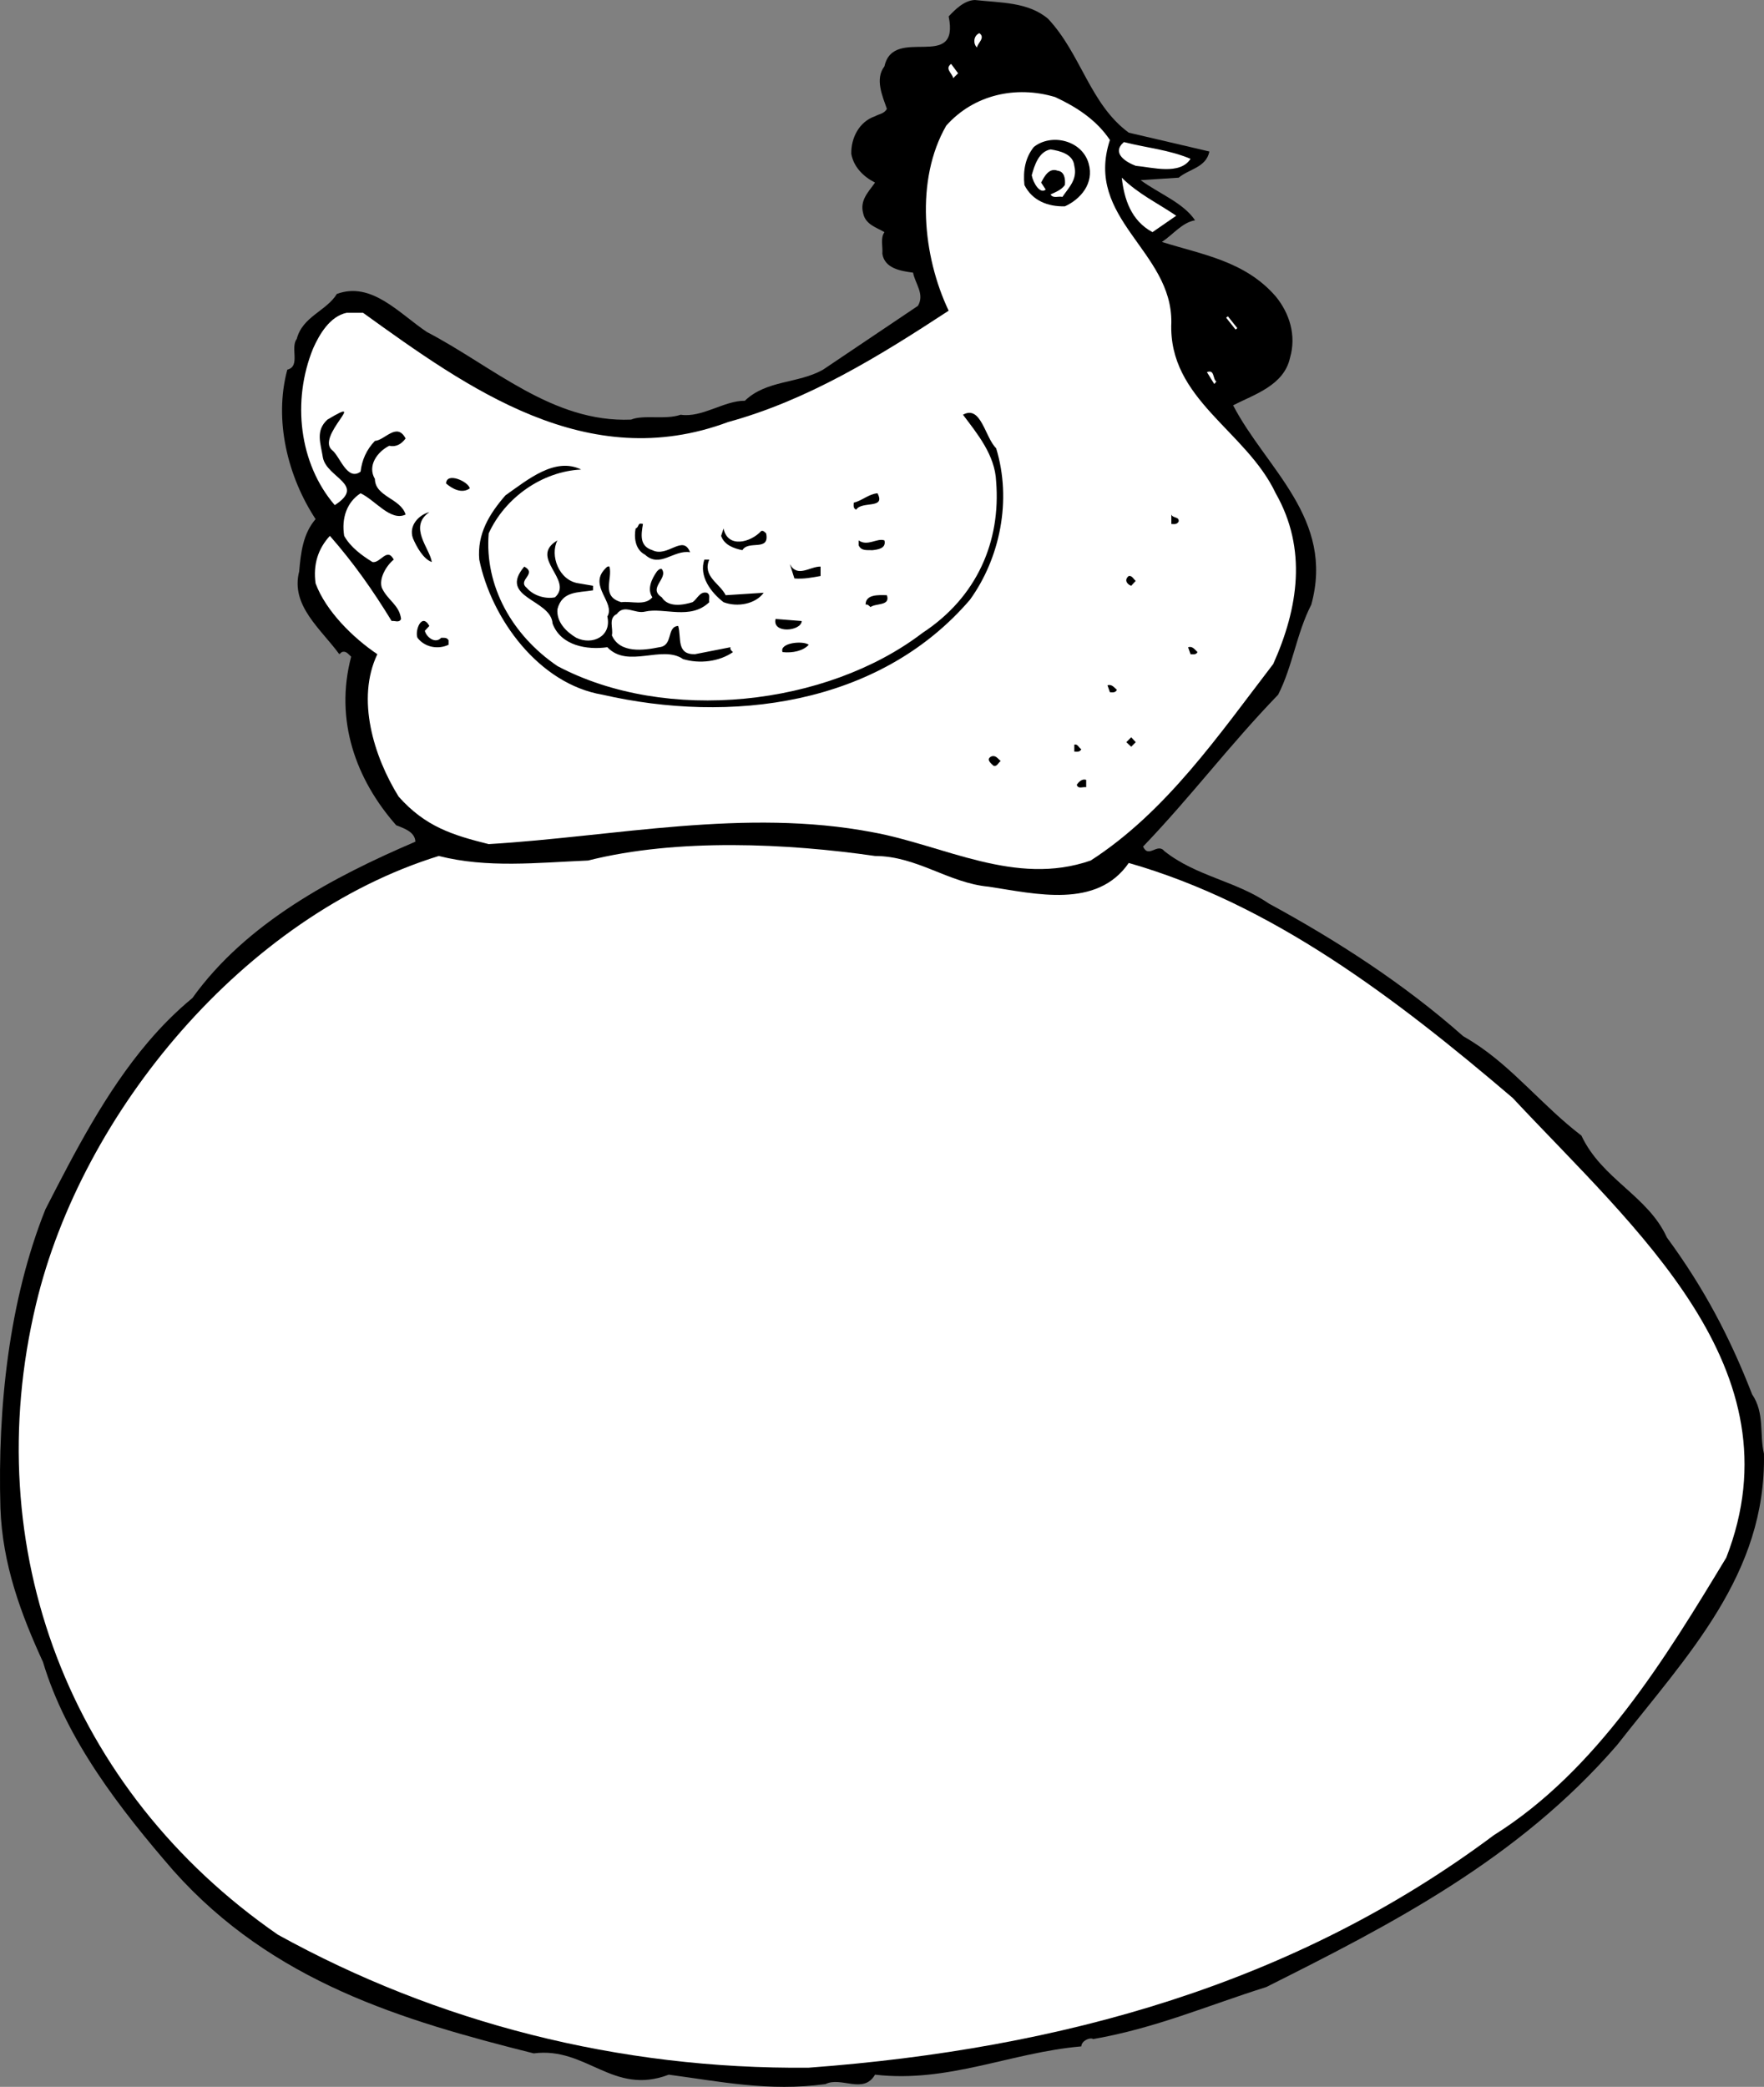
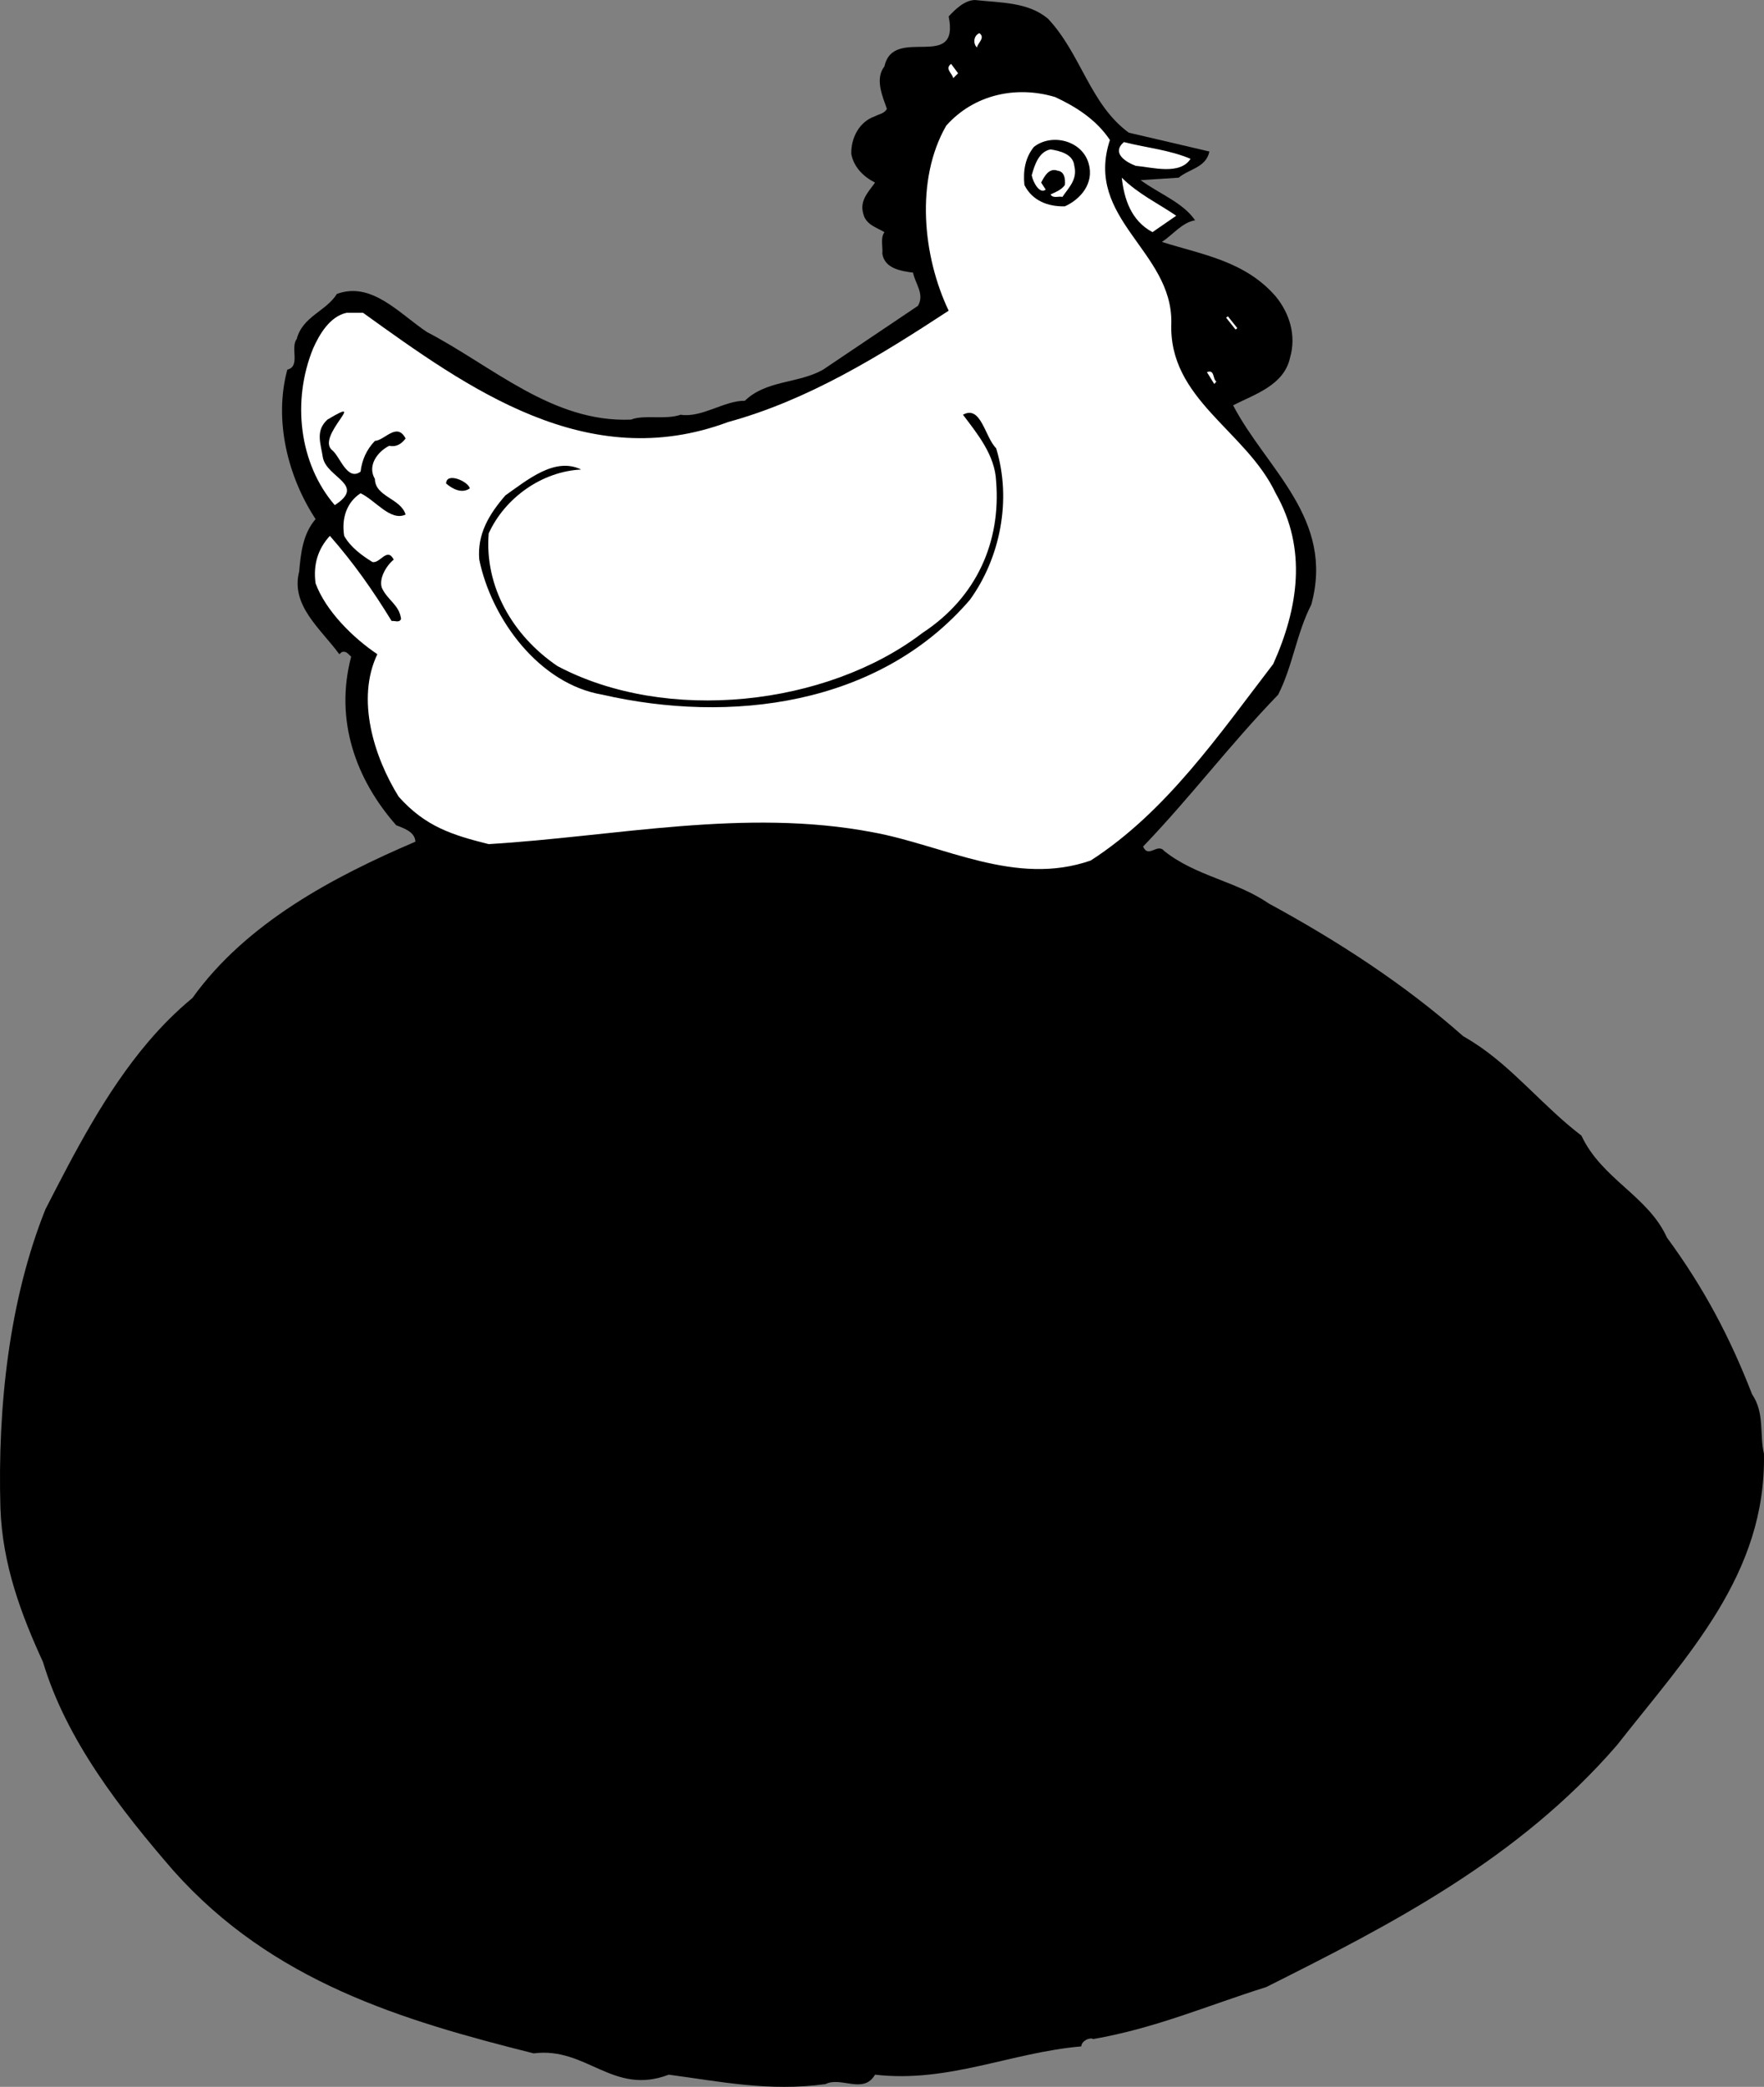
<svg xmlns="http://www.w3.org/2000/svg" width="505.436" height="597.788">
  <rect width="100%" height="100%" fill="#808080" stroke="none" />
  <path d="M422.023 298.5c11.45 7.25 19.977 18.32 31.098 26.8 5.875 12.524 19.074 17.223 24.5 29.2 10.675 14.523 18.074 28.625 24.402 44.898 3.672 5.426 2.074 11.426 3.398 17 .676 34.528-21.824 57.625-42.101 83.5-28.324 32.727-64.824 51.426-100.5 69.301-17.223 5.426-31.524 11.727-49.598 14.903-.824-.579-3.324.421-3.402 2.097-20.125 1.727-38.125 10.528-59.098 8.102-3.324 5.722-9.726.426-14.199 2.699-16.227 2.227-30.328-.773-44.902-2.7-16.024 6.126-23.524-8.073-38.7-6.1-37.726-9.473-74.824-20.473-103.199-52.302-15.226-17.574-30.726-37.472-37.402-59.796C5.996 462.324.695 448.125.12 432c-.824-28.977 2.477-59.574 12.903-85.602 8.316-16.203 17.234-33.582 29.398-47.898h379.602m-379.602 0c3.86-4.54 8.06-8.781 12.7-12.602 15.476-21.574 40.476-34.773 63.902-44.796-.125-2.875-3.426-3.875-5.5-4.704-11.527-13.074-17.727-30.074-12.902-48.296-.825-.676-1.426-1.778-2.7-1.301l-.699.597c-5.324-7.273-14.027-13.972-11.5-23.699.473-5.375 1.074-10.773 4.7-15-7.926-12.074-12.024-28.273-8.102-42.8 3.875-.973.777-6.274 2.703-8.797 1.672-6.477 8.473-7.977 11.5-12.903 9.973-3.676 17.875 5.625 25.797 10.903 18.875 9.824 35.976 26.023 58.5 25.097 3.476-1.472 9.875.125 14.203-1.398 6.172.926 12.473-4.074 18.398-4 6.176-5.977 15.274-4.875 22.399-8.903l27.203-18.296c1.973-3.375-.828-6.375-1.402-9.5-3.524-.477-8.125-1.176-8.801-5.403.176-2.074-.625-4.472.601-6.199-2.324-1.375-5.425-2.176-6.101-5.398-1.024-3.778 1.578-6.176 3.402-8.801-3.324-1.676-6.125-4.477-6.8-8.2-.126-4.578 2.273-9.277 6.8-10.8 1.176-.676 2.574-.676 3.399-2.102-1.223-3.574-3.524-8.574-.7-12.199 2.575-11.875 21.676 1.727 18.399-14.3 1.777-1.876 4.375-4.575 7.5-4.7 7.375.824 15.277.523 21 5.398 9.476 10.125 11.976 24.426 23.1 32.602l23.102 5.398c-.926 4.625-5.926 5.028-8.8 7.5l-10.903.704c5.176 3.824 12.176 6.421 15.601 11.5-3.726.625-6.324 4.125-9.5 6.199 11.477 3.625 23.774 5.426 32.602 15.597 3.973 4.829 5.973 11.227 4.098 17.602-1.723 7.926-10.325 10.523-16.301 13.602 9.476 18.222 29.176 32.421 22.402 57.097-4.226 8.227-5.324 17.625-9.5 25.801-14.125 14.625-24.726 28.926-38.699 43.5 1.574 3.523 4.074-1.176 6.098 1.3 9.074 7.223 20.476 8.524 29.902 15 19.375 10.524 38.672 22.927 55.7 38 .945.56 1.898 1.126 2.8 1.7H42.421" />
  <path fill="#fff" d="M279.921 13.602c-1.125-1.079-1.023-3.375.7-4.102 1.777 1.324-.426 2.727-.7 4.102m-6.801 8.796c-.222-1.375-2.523-2.671-.597-4.097l2 2.699-1.402 1.398m44.902 17.704c-7.426 22.625 17.875 31.722 17.598 52.296-.926 22.028 21.375 30.829 29.902 48.903 9.074 15.926 6.473 32.926-.703 48.898-15.524 20.227-30.625 42.324-52.297 56.301-21.625 7.523-42.027-4.375-62.5-8.102-36.625-6.972-73.727 1.227-110 3.403-10.328-2.574-18.125-4.977-25.8-13.602-7.126-11.472-12.227-27.972-6.102-40.8-6.825-4.575-14.723-12.274-17.7-20.297-.726-5.375.676-9.875 4.102-13.602 6.773 7.727 12.273 15.523 17.7 24.398.874-.171 2.175.625 2.698-.597-.523-4.074-3.824-5.278-5.5-8.903-.925-2.671 1.274-6.375 3.399-8.097-1.922-3.676-3.824 1.125-6.098.699-3.027-1.875-6.324-4.273-8.101-7.5-.825-5.074.777-9.676 4.699-12.2 4.277 2.024 8.578 8.126 12.902 6.098-1.426-4.671-8.726-5.074-8.8-10.199-2.227-3.773.675-7.773 4.101-9.5 1.973.426 3.473-.472 4.7-2.097-2.528-4.778-5.927.523-8.802.699-2.425 2.523-3.726 5.523-4.101 8.8-3.824 2.825-5.922-4.374-8.098-6.101-4.926-3.875 10.875-16.176-1.402-8.8-3.524 3.226-1.922 6.823-1.297 10.902 1.172 5.824 12.473 7.722 3.398 13.597-10.226-11.875-12.324-29.875-6.199-44.898 1.774-3.977 4.774-9.176 9.598-10.2h4.703c30.172 21.723 64.273 46.325 104.598 31.297 22.875-6.273 43.175-18.773 63.199-31.898-7.422-15.574-9.625-37.477-.7-53 7.876-8.875 19.977-11.574 31.2-8.2 5.875 2.723 11.777 6.427 15.703 12.302" />
  <path d="M311.921 46.8c1.676 5.825-2.425 10.325-6.8 12.302-4.825.125-9.325-1.579-11.598-6.102-.426-4.176.273-7.875 2.7-10.898 4.972-3.977 13.773-1.977 15.698 4.699" />
  <path fill="#fff" d="M341.12 45.5c-3.023 4.727-10.925 2.426-15.699 2-2.625-.977-7.125-3.574-3.398-6.8 6.375 1.624 13.074 2.226 19.098 4.8m-33.301 2c.976 3.926-1.625 6.227-3.399 8.898-1.125-.273-2.726.528-3.398-.699 1.375-.676 2.973-1.176 4.098-2.699.175-1.773-.125-3.875-2.098-4.102-2.527-.972-3.926 1.926-4.703 3.403l1.3 2c-1.624 1.426-3.624-1.977-4-4.102.778-2.773 1.977-6.773 5.403-7.398 2.672.426 6.473 1.324 6.797 4.699m29.203 14.3-6.8 4.7c-6.126-3.273-8.126-9.477-8.802-15.602 4.774 4.727 10.375 7.329 15.602 10.903M351.32 91l.5-.398L354.523 94l-.5.398L351.32 91m-2.797 18.3-.602.7-2.101-3.398c2.277-.875 1.578 1.921 2.703 2.699" />
  <path d="M285.421 128.398c4.575 14.926 1.075 31.528-7.5 43.403-26.226 30.523-68.925 35.523-105.3 27.199-18.223-3.074-31.825-21.773-35.301-38.7-.625-7.374 2.875-13.073 7.5-18.402 6.375-4.472 14.176-11.074 21.703-7.398-11.125.523-21.828 8.023-26.5 18.3-1.227 15.126 6.773 29.223 19.7 38 31.175 16.524 77.073 11.524 104.597-9.5 15.676-10.277 22.476-26.277 21.101-43.402-.324-7.574-5.425-13.671-9.5-19.097 5.176-2.875 6.274 6.426 9.5 9.597m-150.801 11.5c-2.324 1.625-5.023.125-6.8-1.398.078-3.375 6.375-.574 6.8 1.398" />
-   <path d="M251.421 141.3c2.477 4.626-4.523 2.126-6.101 4.7-.922-.375-.723-1.273-.7-2 2.376-.574 4.278-2.477 6.801-2.7m-128.398 5.4c-6.125 4.226.172 10.425.7 14.3-2.427-.875-4.325-4.273-5.403-6.8-1.324-3.677 1.777-6.774 4.703-7.5m214.699 2.698c-.527.926-1.324.727-2.101.704v-2.704c.476 1.125 2.277.528 2.101 2m-153.5.704c-.527 3.125-1.027 6.324 2.7 7.5 4.374 2.222 8.773-4.676 10.8.597-4.726-.773-8.625 4.625-12.902.7-3.024-1.575-3.125-5.274-2.7-7.5 1.176-.473.376-1.774 2.102-1.297m33.898 2c.676-.176.977.324 1.403.699 1.074 5.324-5.125 1.824-6.8 4.8-2.427-.476-5.227-1.476-6.102-4.101l.699-2.102c1.176 5.727 7.777 4.028 10.8.704m35.301 2.698c.575 2.325-1.925 2.626-3.398 2.802-1.527-.079-3.227.324-4-1.403v-1.398c2.574 1.824 5.273-.778 7.398 0m-93.699-.001c-2.226 4.223.375 11.524 6.098 12.302l4.101.699v1.3c-4.324.723-8.824.126-10.199 5.399-.324 3.727 2.574 6.523 5.399 8.2 4.574 2.226 10.175-.376 8.902-6.098 2.375-3.977-5.426-8.676-.703-13.602.375-.375.676-.875 1.3-.7.977 3.524-2.523 8.524 3.403 10.2 2.973-.375 6.773 1.125 8.898-1.398-1.625-2.375-.125-5.375 1.301-7.403.375-.375.774-.875 1.399-.699 1.976 2.727-4.125 5.426 0 8.102 1.875 3.023 6.175 2.222 8.8 1.398 1.375-.875 2.075-3.176 4.102-2.7 1.172.524.473 1.825.7 2.7-5.427 5.227-12.927 1.426-18.403 2.7-2.922.726-5.922-2.274-8.098.698-2.527 1.227-.926 4.125-1.402 6.102 2.277 5.227 9.078 4.324 13.601 3.398 4.075-.472 1.977-5.875 5.399-6.097.976 3.324-.625 8.222 4.8 8.097l10.2-2c-.223.625.277 1.028.703 1.403-3.926 2.722-9.527 3.426-14.3 2-6.028-4.176-15.825 2.824-21.7-3.403-5.727.829-13.328-.375-15.703-6.796-.422-6.977-15.723-7.278-8.098-16.301 3.875 2.125-2.125 3.824.7 6.097 2.074 2.426 5.675 3.227 8.101 2.704 5.473-4.977-7.727-11.375.7-16.301m43.499 5.499c-2.027 4.825 3.074 6.825 4.7 10.2l10.898-.7c-2.324 3.223-7.524 4.223-11.5 2.7-3.625-2.773-7.125-7.477-5.5-12.2h1.402m31.898 2v2.7c-2.425.426-4.824.926-7.5.7l-1.3-4.098c2.176 4.023 5.777.625 8.8.699m90.301 4.097-1.3 1.403c-1.325-.477-2.024-1.778-.7-2.801.977-.176 1.375.926 2 1.398M254.12 170.5c1.075 3.125-3.124 2.227-4.699 3.398-.425-.375-.824-.875-1.398-.699-.027-2.972 3.672-2.773 6.098-2.699m-24.399 7.398c-.125 2.926-8.527 3.727-7.5-.597l7.5.597M123.023 179.3l-1.3 1.4c.472 1.823 2.972 3.823 4.698 2 .774.027 1.575-.177 2.102.698v1.301c-3.027 1.426-6.828.727-8.902-2-.825-1.972 1.175-7.375 3.402-3.398m108.699 5.399c-1.527 1.726-4.625 2.425-7.5 2.1-1.027-2.675 5.875-3.374 7.5-2.1m111.398 2.1c-.425.825-1.324.626-2 .598l-.699-2c1.274-.375 1.875.625 2.7 1.403m-23.098 10.801c-.426.921-1.328.722-2 .699l-.703-2c1.277-.375 1.875.625 2.703 1.3m4.097 16.297-1.398-1.296 1.399-1.403 1.3 1.403-1.3 1.296m-14.301.704c-.422.921-1.324.722-2 .699v-2c.976-.278 1.277.926 2 1.3M286.722 218c-.726.523-1.027 1.625-2 1.398-.726-.671-2.324-1.875-.699-2.699 1.273-.472 1.875.625 2.7 1.301m24.499 7.5c-.926-.176-2.324.625-2.699-.7.273-.374 1.273-1.874 2.7-1.402v2.102" />
-   <path fill="#fff" d="M283.32 254c13.375 2.023 30.976 6.426 40.101-6.8 41.075 11.726 76.477 38.726 110 67.3 35.274 37.727 82.274 77.625 61.2 131.7-17.325 28.624-36.926 60.925-66.598 79.5-57.027 42.624-123.926 61.226-196.3 66.6-54.528.524-106.626-12.976-152.102-38.1C19.796 512.823-6.403 443.522 10.32 373.601c13.078-55.079 59.777-111.176 115.402-128.403 13.875 3.528 28.074 1.926 42.801 1.301 25.672-6.477 57.375-4.875 82.2-1.3 12.073.027 20.972 7.726 32.597 8.8" />
</svg>